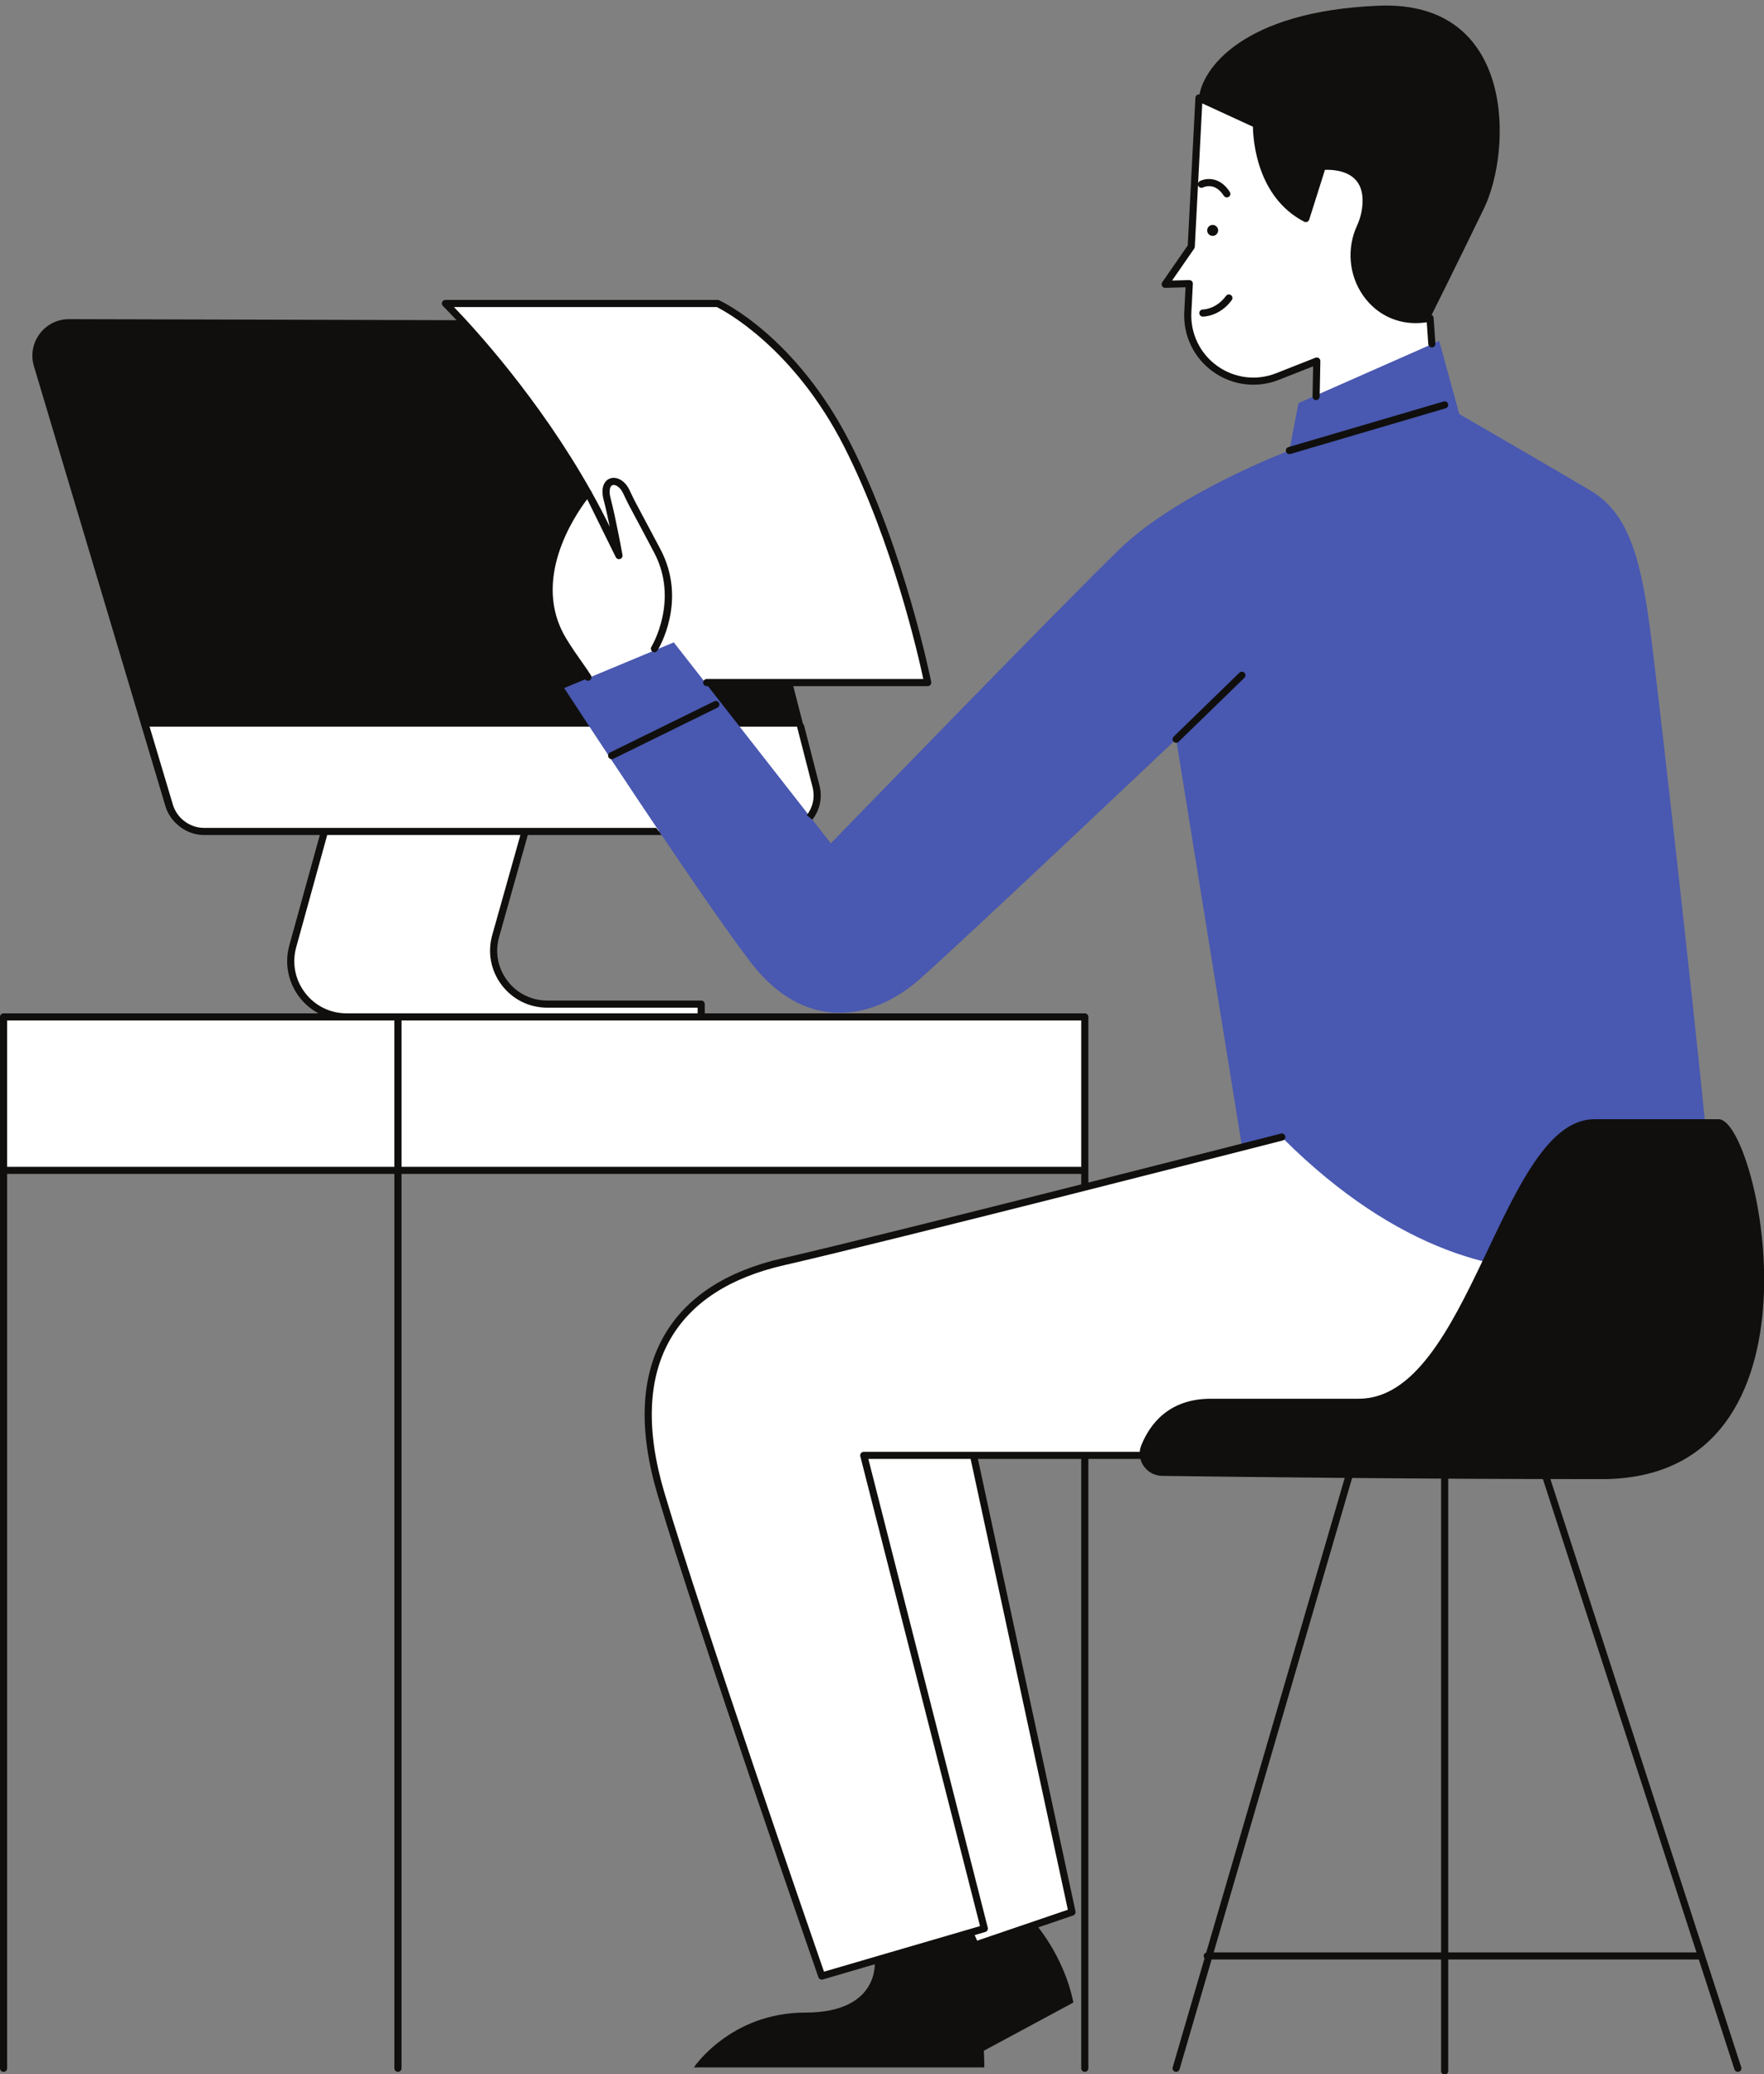
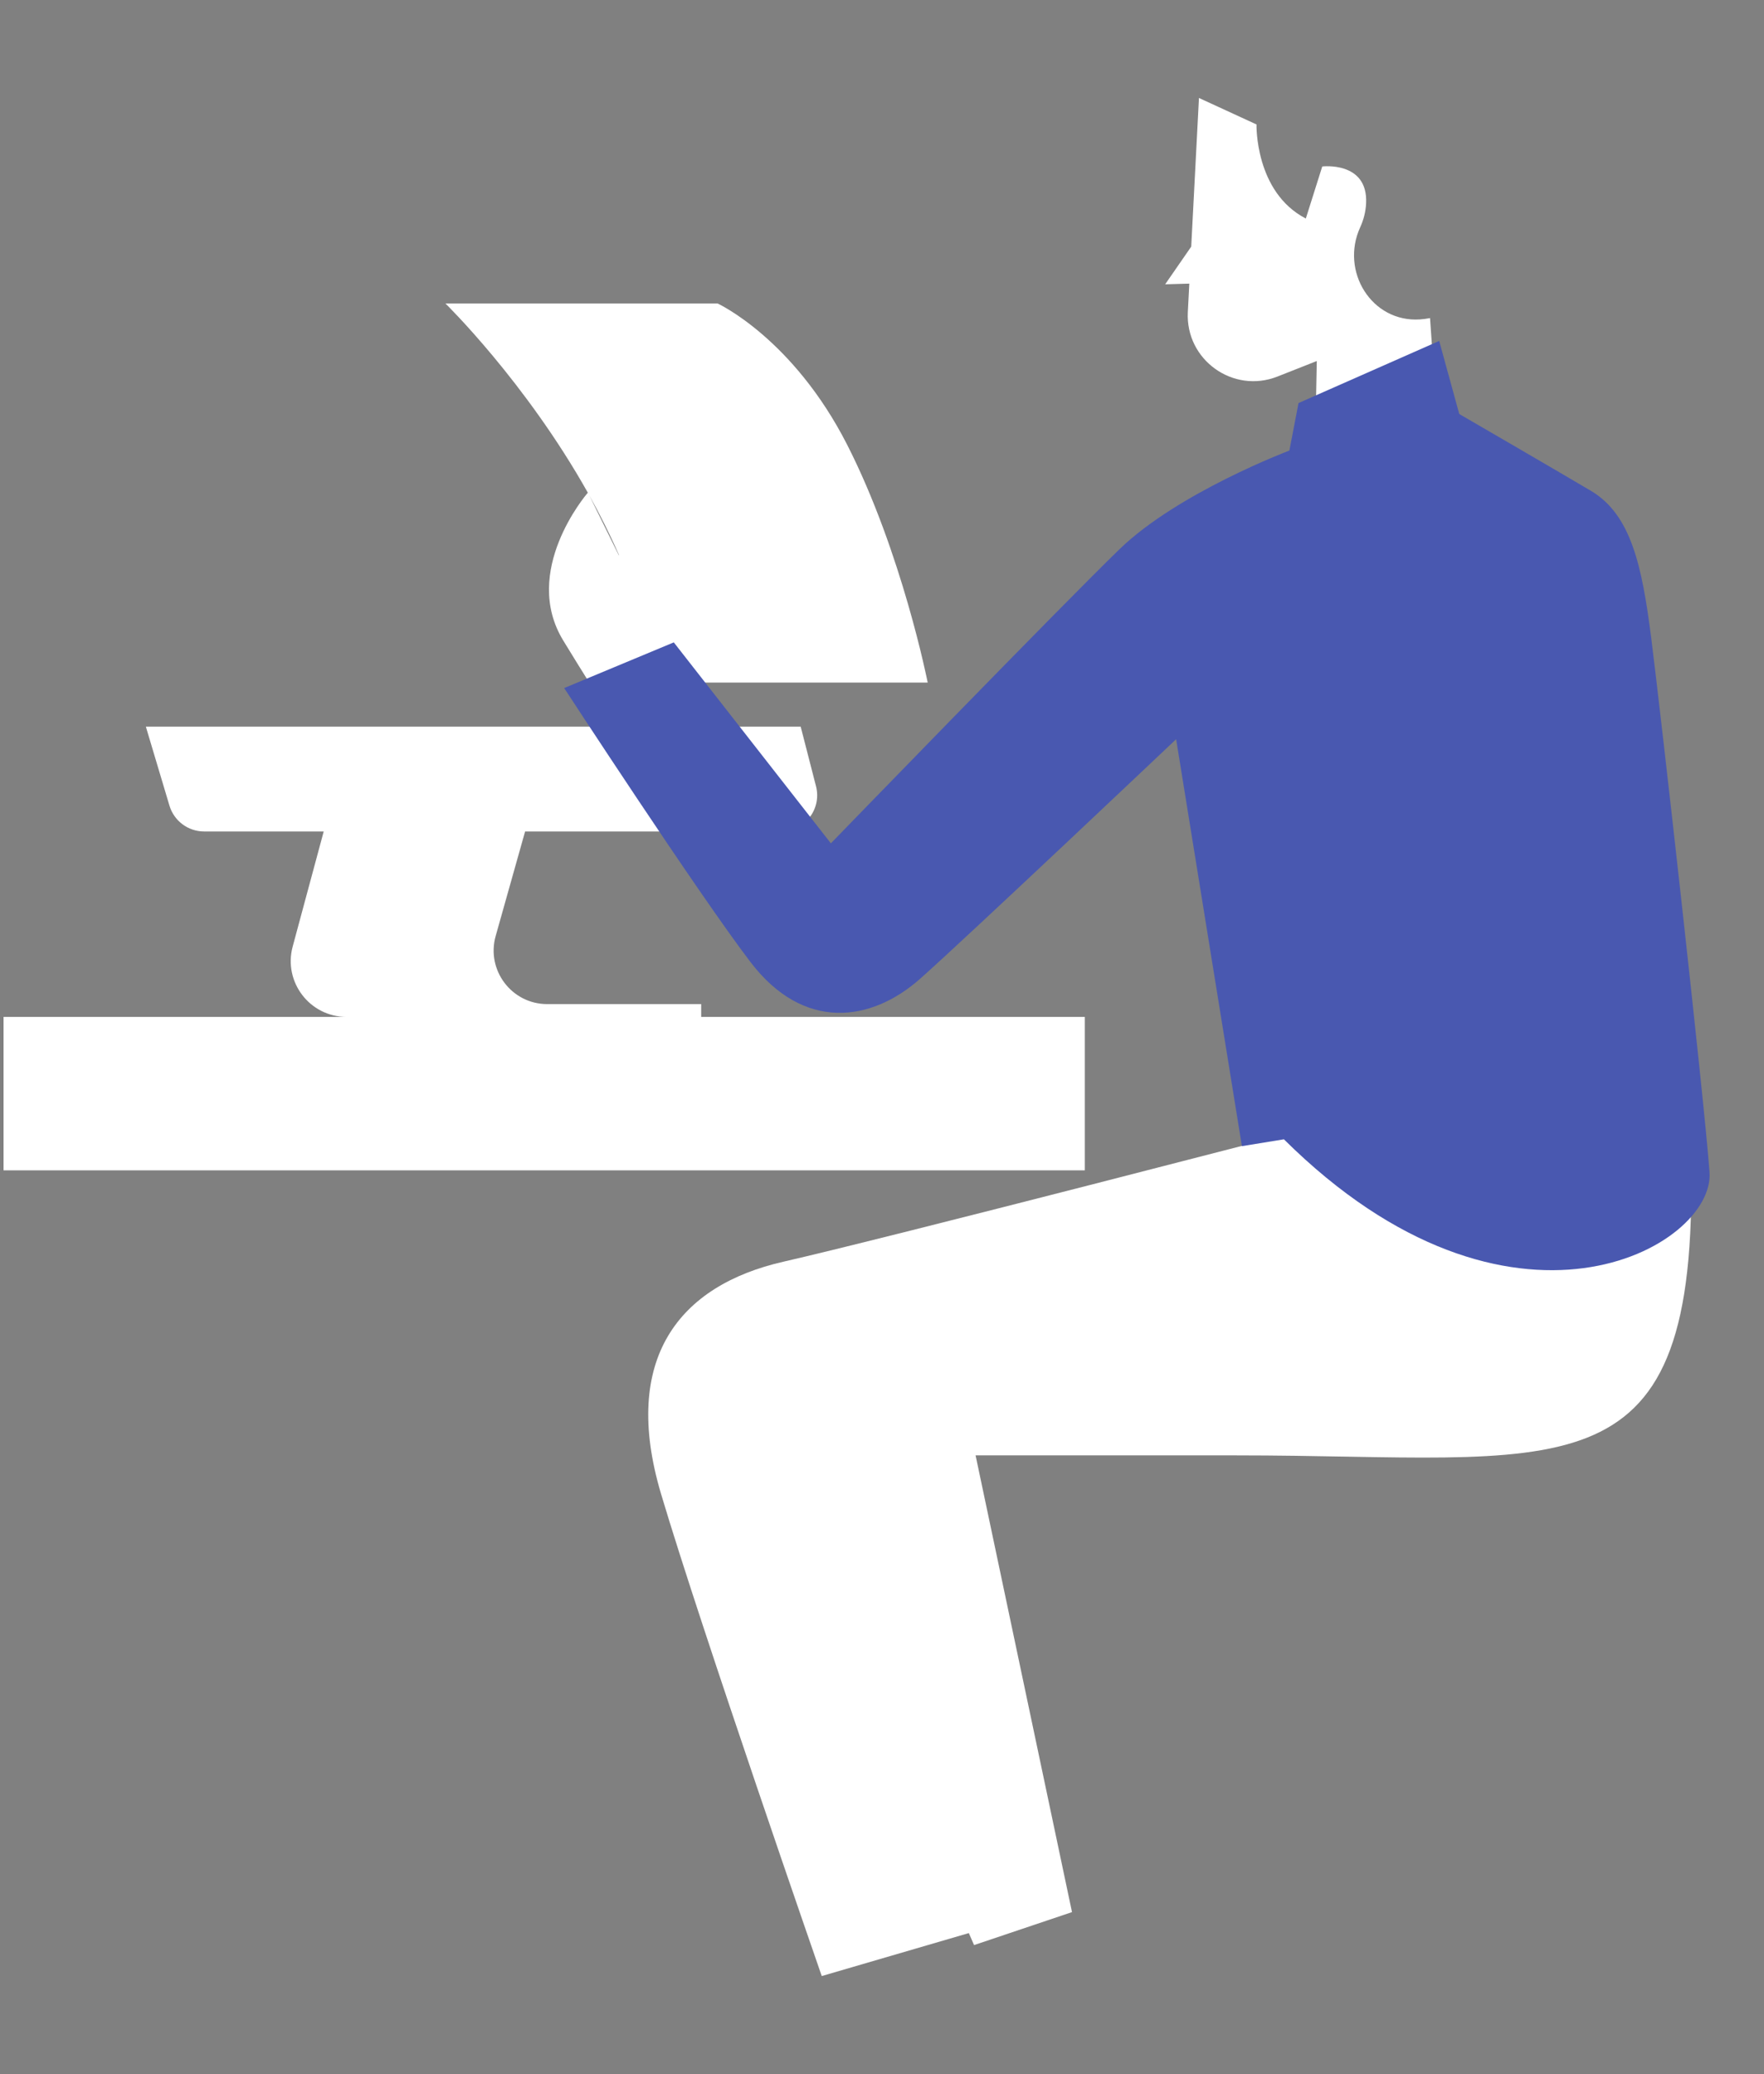
<svg xmlns="http://www.w3.org/2000/svg" height="486.4" preserveAspectRatio="xMidYMid meet" version="1.0" viewBox="0.0 -1.3 413.7 486.4" width="413.7" zoomAndPan="magnify">
  <rect x="0.0" y="-1.3" width="413.7" height="486.4" fill="#808080" stroke="none" />
  <defs>
    <clipPath id="a">
-       <path d="M 0 20 L 409 20 L 409 485.191 L 0 485.191 Z M 0 20" />
-     </clipPath>
+       </clipPath>
    <clipPath id="b">
      <path d="M 267 51 L 413.738 51 L 413.738 346 L 267 346 Z M 267 51" />
    </clipPath>
  </defs>
  <g>
    <g id="change1_3">
-       <path d="M 323.387 0.035 C 291.254 1.32 281.828 15.027 281.184 21.672 C 280.543 28.309 303.676 75.223 303.676 75.223 L 335.379 73.293 C 335.379 73.293 341.379 61.297 348.02 47.59 C 354.656 33.879 355.516 -1.25 323.387 0.035 Z M 192.105 183.176 L 165.668 80.359 C 164.695 76.578 161.289 73.93 157.383 73.918 L 16.199 73.539 C 10.445 73.523 6.309 79.062 7.957 84.574 L 38.805 187.77 C 39.891 191.402 43.23 193.891 47.023 193.891 L 183.797 193.891 C 189.402 193.891 193.5 188.602 192.105 183.176 Z M 251.73 468.289 L 230.734 479.594 C 230.805 480.922 230.848 482.227 230.848 483.496 L 162.73 483.496 C 162.73 483.496 171.301 470.645 188.863 470.645 C 206.43 470.645 205.145 458.648 205.145 458.648 L 226.906 451.578 C 226.906 451.578 227.766 452.664 228.156 454.328 L 242.414 449.332 C 242.414 449.332 249.484 457.043 251.73 468.289" fill="#100f0d" />
-     </g>
+       </g>
    <g id="change2_1">
      <path d="M 254.41 237.16 L 164.445 237.16 L 164.445 234.16 L 128.34 234.16 C 120.012 234.16 113.988 226.207 116.246 218.191 L 123.148 193.676 L 183.156 193.676 C 188.699 193.676 192.758 188.445 191.375 183.078 L 187.781 169.102 L 34.207 169.102 L 39.742 187.621 C 40.816 191.215 44.125 193.676 47.875 193.676 L 75.918 193.676 L 68.641 220.664 C 66.398 228.98 72.664 237.16 81.281 237.16 L 0.836 237.16 L 0.836 273.148 L 254.41 273.148 Z M 396.641 274.859 L 308.816 262.867 C 308.816 262.867 208.141 289 183.723 294.566 C 159.305 300.137 145.594 317.273 155.02 348.977 C 164.445 380.68 192.719 462.078 192.719 462.078 L 227.215 452 L 228.438 454.816 L 251.41 447.082 L 228.797 339.98 C 241.926 339.98 261.367 339.98 289.969 339.98 C 366.227 339.98 397.285 350.691 396.641 274.859 Z M 145.129 128.781 C 143.02 123.949 140.672 119.297 138.199 114.852 L 145.164 128.988 C 145.164 128.988 145.148 128.902 145.129 128.781 Z M 104.465 69.867 L 168.301 69.867 C 168.301 69.867 185.969 77.996 198.719 103.066 C 211.57 128.344 217.566 158.762 217.566 158.762 L 153.945 158.762 C 153.762 157.438 153.535 156.117 153.293 154.801 L 143.449 166.688 C 143.449 166.688 142.164 165.402 132.098 148.906 C 122.191 132.676 137.371 114.801 137.859 114.234 C 123.238 88.184 104.465 69.867 104.465 69.867 Z M 278.922 65.211 L 273.262 65.367 L 279.371 56.531 L 281.184 21.672 L 294.68 27.883 C 294.68 27.883 294.254 43.734 306.246 49.945 L 310.102 37.734 C 310.102 37.734 320.812 36.449 320.387 46.305 C 320.293 48.414 319.77 50.309 319.004 51.984 C 314.27 62.301 321.676 74.348 333.004 73.602 C 333.785 73.551 334.574 73.449 335.379 73.293 L 336.449 88.719 L 308.605 94.285 L 308.816 83.359 L 299.602 86.996 C 289.18 91.109 277.992 83.066 278.574 71.871 L 278.922 65.211" fill="#fff" />
    </g>
    <g id="change3_1">
      <path d="M 291.254 267.469 L 275.832 172.043 C 275.832 172.043 227.422 217.883 215.852 228.164 C 204.285 238.445 188.434 240.59 176.012 224.309 C 163.586 208.027 132.312 160.047 132.312 160.047 L 158.02 149.336 L 194.859 196.461 C 194.859 196.461 248.84 140.77 262.551 127.488 C 276.258 114.207 302.391 104.352 302.391 104.352 L 304.535 93.215 L 337.523 78.648 L 342.234 95.785 C 342.234 95.785 363.656 108.211 373.078 113.777 C 382.504 119.348 385.074 131.344 387.219 148.051 C 389.359 164.758 399.641 256.012 400.926 273.574 C 402.211 291.141 354.23 318.559 301.105 265.863 L 291.254 267.469" fill="#4958b0" />
    </g>
    <g clip-path="url(#a)" id="change1_1">
-       <path d="M 136.852 114.148 C 134.422 117.199 122.043 134.035 131.387 149.344 C 132.801 151.66 134.035 153.406 135.121 154.945 C 135.875 156.008 136.555 156.965 137.164 157.941 C 137.324 158.191 137.598 158.332 137.875 158.332 C 138.027 158.332 138.18 158.289 138.32 158.203 C 138.711 157.957 138.828 157.441 138.582 157.051 C 137.953 156.051 137.258 155.066 136.488 153.977 C 135.414 152.461 134.195 150.738 132.812 148.473 C 124.496 134.852 134.684 119.738 137.715 115.758 L 144.414 129.355 C 144.602 129.73 145.031 129.91 145.426 129.781 C 145.824 129.652 146.062 129.25 145.988 128.84 C 145.973 128.754 144.469 120.395 143.188 115.496 C 142.719 113.688 143.074 112.672 143.633 112.469 C 144.297 112.234 145.434 112.883 146.121 114.348 C 147.156 116.543 147.355 116.914 148.656 119.34 C 149.535 120.977 150.926 123.566 153.422 128.305 C 159.328 139.508 152.836 150.262 152.77 150.367 C 152.523 150.762 152.648 151.273 153.039 151.52 C 153.43 151.762 153.945 151.641 154.188 151.246 C 154.48 150.777 161.262 139.594 154.902 127.527 C 152.398 122.781 151.008 120.188 150.129 118.547 C 148.816 116.105 148.648 115.793 147.637 113.637 C 146.477 111.172 144.453 110.395 143.066 110.898 C 141.828 111.348 140.785 112.902 141.57 115.918 C 142.047 117.734 142.551 120.035 143 122.207 C 141.688 119.531 140.312 116.91 138.891 114.363 L 138.633 113.836 C 138.605 113.785 138.559 113.754 138.523 113.707 C 126.297 91.992 111.109 75.512 106.461 70.703 L 168.109 70.703 C 169.879 71.586 186.133 80.168 197.973 103.445 C 209.324 125.777 215.375 152.477 216.539 157.926 L 165.738 157.926 C 165.277 157.926 164.902 158.301 164.902 158.762 C 164.902 159.223 165.277 159.598 165.738 159.598 L 217.566 159.598 C 217.816 159.598 218.055 159.484 218.215 159.293 C 218.371 159.098 218.434 158.844 218.387 158.602 C 218.328 158.297 212.219 127.777 199.461 102.691 C 186.727 77.645 169.383 69.441 168.648 69.105 C 168.539 69.055 168.422 69.031 168.301 69.031 L 104.465 69.031 C 104.125 69.031 103.82 69.234 103.691 69.551 C 103.562 69.867 103.641 70.227 103.883 70.465 C 104.09 70.668 122.473 88.746 136.852 114.148 Z M 190.523 190.902 C 192.305 188.609 192.91 185.68 192.184 182.867 L 188.594 168.891 C 188.477 168.441 188.027 168.176 187.574 168.289 C 187.129 168.406 186.855 168.859 186.973 169.305 L 190.566 183.285 C 191.16 185.594 190.664 187.992 189.203 189.879 Z M 397.867 456.527 L 360.262 340.656 C 360.156 340.324 360.266 339.977 360.516 339.762 C 349.121 341.609 334.91 341.453 317.582 341.148 C 317.941 341.32 318.145 341.723 318.027 342.117 L 284.637 456.527 L 337.973 456.527 L 337.973 344.262 C 337.973 343.801 338.344 343.426 338.809 343.426 C 339.27 343.426 339.645 343.801 339.645 344.262 L 339.645 456.527 Z M 227.633 340.816 L 203.648 340.816 L 231.656 450.734 C 231.77 451.168 231.516 451.613 231.082 451.738 L 228.586 452.469 L 229.168 453.777 L 250.438 446.531 Z M 94.164 238.02 L 94.164 272.312 L 253.574 272.312 L 253.574 237.996 L 94.16 237.996 C 94.16 238.004 94.164 238.012 94.164 238.02 Z M 92.492 272.312 L 92.492 238.02 C 92.492 238.012 92.496 238.004 92.496 237.996 L 1.672 237.996 L 1.672 272.312 Z M 81.281 236.324 L 163.609 236.324 L 163.609 234.996 L 128.34 234.996 C 124.105 234.996 120.215 233.062 117.656 229.688 C 115.102 226.312 114.293 222.043 115.441 217.969 L 122.043 194.512 L 76.738 194.512 L 69.449 220.887 C 68.449 224.594 69.215 228.473 71.555 231.523 C 73.891 234.574 77.438 236.324 81.281 236.324 Z M 407.824 484.508 C 407.742 484.535 407.652 484.547 407.566 484.547 C 407.215 484.547 406.887 484.324 406.773 483.969 L 398.41 458.199 L 339.645 458.199 L 339.645 484.355 C 339.645 484.816 339.27 485.191 338.809 485.191 C 338.344 485.191 337.973 484.816 337.973 484.355 L 337.973 458.199 L 284.148 458.199 L 276.633 483.945 C 276.527 484.309 276.191 484.547 275.832 484.547 C 275.754 484.547 275.676 484.535 275.598 484.512 C 275.152 484.383 274.898 483.922 275.027 483.477 L 282.492 457.91 C 282.363 457.762 282.277 457.574 282.277 457.363 C 282.277 456.984 282.535 456.676 282.883 456.574 L 316.426 341.652 C 316.492 341.41 316.664 341.234 316.879 341.137 C 316.289 341.125 315.703 341.113 315.105 341.102 C 307.172 340.965 298.969 340.816 289.969 340.816 L 255.246 340.816 L 255.246 483.711 C 255.246 484.172 254.871 484.547 254.41 484.547 C 253.949 484.547 253.574 484.172 253.574 483.711 L 253.574 340.816 L 229.344 340.816 L 252.227 446.906 C 252.316 447.32 252.082 447.738 251.68 447.875 L 228.984 455.609 C 228.895 455.637 228.805 455.652 228.715 455.652 C 228.395 455.652 228.09 455.465 227.949 455.156 L 226.969 452.941 L 192.953 462.879 C 192.875 462.902 192.797 462.914 192.719 462.914 C 192.371 462.914 192.051 462.695 191.93 462.352 C 191.645 461.535 163.539 380.574 154.219 349.215 C 149.684 333.961 150.234 321.344 155.859 311.715 C 161.07 302.797 170.383 296.754 183.535 293.754 C 196.051 290.898 226.77 283.207 253.574 276.43 L 253.574 273.984 L 94.164 273.984 L 94.164 483.711 C 94.164 484.172 93.789 484.547 93.328 484.547 C 92.867 484.547 92.492 484.172 92.492 483.711 L 92.492 273.984 L 1.672 273.984 L 1.672 483.711 C 1.672 484.172 1.297 484.547 0.836 484.547 C 0.375 484.547 0 484.172 0 483.711 L 0 237.16 C 0 236.699 0.375 236.324 0.836 236.324 L 74.684 236.324 C 72.977 235.406 71.453 234.137 70.227 232.539 C 67.57 229.07 66.699 224.664 67.836 220.445 L 75.004 194.512 L 47.875 194.512 C 43.785 194.512 40.113 191.777 38.941 187.859 L 33.406 169.34 C 33.273 168.898 33.523 168.43 33.969 168.297 C 34.406 168.168 34.875 168.418 35.008 168.859 L 40.543 187.383 C 41.504 190.594 44.52 192.84 47.875 192.84 L 153.906 192.84 L 155.156 194.512 L 123.781 194.512 L 117.051 218.422 C 116.047 221.984 116.754 225.727 118.988 228.68 C 121.227 231.633 124.633 233.324 128.34 233.324 L 164.445 233.324 C 164.906 233.324 165.281 233.699 165.281 234.16 L 165.281 236.324 L 254.41 236.324 C 254.871 236.324 255.246 236.699 255.246 237.16 L 255.246 276.008 C 279.406 269.895 299.965 264.637 300.398 264.523 C 300.852 264.406 301.301 264.68 301.414 265.125 C 301.531 265.574 301.262 266.027 300.812 266.145 C 299.891 266.383 208.059 289.875 183.906 295.383 C 171.223 298.273 162.273 304.055 157.301 312.559 C 151.922 321.773 151.422 333.945 155.82 348.738 C 164.652 378.441 190.371 452.754 193.246 461.051 L 229.84 450.363 L 201.762 340.188 C 201.699 339.938 201.754 339.672 201.91 339.469 C 202.07 339.262 202.312 339.145 202.57 339.145 L 289.969 339.145 C 298.984 339.145 307.195 339.289 315.137 339.43 C 348.387 340.027 370.352 340.418 382.777 328.109 C 392.023 318.949 396.039 302.531 395.809 274.867 C 395.805 274.406 396.176 274.027 396.637 274.023 C 396.637 274.023 396.641 274.023 396.645 274.023 C 397.102 274.023 397.477 274.395 397.48 274.855 C 397.719 303.004 393.547 319.797 383.953 329.297 C 378.277 334.922 370.801 337.996 361.348 339.629 C 361.578 339.719 361.77 339.891 361.852 340.141 L 408.363 483.453 C 408.504 483.891 408.266 484.363 407.824 484.508 Z M 167.504 163.152 L 143.082 175.148 C 142.668 175.352 142.496 175.852 142.699 176.266 C 142.848 176.562 143.145 176.734 143.453 176.734 C 143.574 176.734 143.699 176.707 143.82 176.648 L 168.238 164.652 C 168.652 164.449 168.824 163.949 168.621 163.535 C 168.422 163.121 167.918 162.949 167.504 163.152 Z M 301.59 104.59 C 301.695 104.953 302.031 105.188 302.391 105.188 C 302.469 105.188 302.551 105.18 302.629 105.156 L 339.043 94.445 C 339.484 94.316 339.738 93.852 339.609 93.406 C 339.48 92.965 339.012 92.707 338.57 92.844 L 302.156 103.551 C 301.715 103.68 301.461 104.145 301.59 104.59 Z M 273.285 66.203 L 278.039 66.07 L 277.738 71.828 C 277.449 77.371 279.969 82.613 284.473 85.852 C 288.973 89.094 294.746 89.812 299.91 87.773 L 307.961 84.602 L 307.82 91.66 C 307.812 92.121 308.176 92.504 308.641 92.512 C 308.645 92.512 308.648 92.512 308.656 92.512 C 309.109 92.512 309.48 92.148 309.492 91.691 L 309.656 83.379 C 309.66 83.098 309.527 82.836 309.297 82.676 C 309.066 82.516 308.773 82.484 308.512 82.582 L 299.297 86.219 C 294.672 88.047 289.488 87.402 285.449 84.496 C 281.41 81.59 279.148 76.887 279.406 71.914 L 279.754 65.254 C 279.766 65.02 279.68 64.793 279.516 64.625 C 279.355 64.457 279.09 64.367 278.898 64.375 L 274.887 64.484 L 280.059 57.008 C 280.148 56.879 280.199 56.73 280.207 56.574 L 280.965 42.059 C 280.977 42.141 280.992 42.223 281.031 42.301 C 281.25 42.707 281.758 42.867 282.16 42.652 C 282.273 42.598 284.883 41.281 287.016 44.613 C 287.176 44.859 287.445 44.996 287.719 44.996 C 287.875 44.996 288.027 44.953 288.172 44.867 C 288.559 44.617 288.672 44.102 288.422 43.711 C 286.062 40.023 282.789 40.438 281.387 41.172 C 281.188 41.277 281.051 41.449 280.984 41.648 L 281.957 22.945 L 293.844 28.418 C 293.883 31.379 294.688 44.898 305.863 50.688 C 306.082 50.801 306.34 50.812 306.566 50.719 C 306.797 50.621 306.969 50.434 307.043 50.195 L 310.73 38.531 C 312.039 38.473 315.453 38.547 317.613 40.555 C 319.008 41.852 319.656 43.773 319.551 46.266 C 319.469 48.109 319.031 49.918 318.242 51.637 C 315.816 56.922 316.34 63.148 319.605 67.887 C 322.723 72.406 327.633 74.793 333.059 74.438 C 333.574 74.402 334.094 74.348 334.609 74.273 L 334.965 79.391 C 334.996 79.852 335.398 80.172 335.855 80.168 C 336.32 80.133 336.664 79.734 336.633 79.273 L 336.215 73.234 C 336.199 72.996 336.078 72.777 335.891 72.633 C 335.699 72.484 335.465 72.426 335.219 72.473 C 334.473 72.617 333.707 72.719 332.945 72.766 C 328.133 73.09 323.754 70.961 320.98 66.938 C 318.051 62.684 317.582 57.09 319.762 52.332 C 320.641 50.414 321.133 48.398 321.219 46.34 C 321.352 43.328 320.516 40.969 318.742 39.32 C 315.469 36.289 310.23 36.883 310.004 36.906 C 309.676 36.945 309.406 37.172 309.305 37.484 L 305.758 48.719 C 295.266 42.52 295.512 28.055 295.516 27.902 C 295.523 27.57 295.336 27.262 295.031 27.121 L 281.535 20.91 C 281.285 20.797 280.992 20.812 280.754 20.953 C 280.516 21.098 280.367 21.352 280.352 21.629 L 278.551 56.254 L 272.574 64.891 C 272.395 65.152 272.375 65.488 272.523 65.766 C 272.676 66.043 272.949 66.203 273.285 66.203 Z M 287.523 68.09 C 285.262 71.203 282.23 71.277 282.094 71.277 C 281.633 71.281 281.262 71.652 281.262 72.113 C 281.262 72.578 281.633 72.949 282.094 72.949 C 282.258 72.949 286.09 72.906 288.879 69.07 C 289.148 68.699 289.066 68.176 288.691 67.906 C 288.32 67.637 287.797 67.715 287.523 68.09 Z M 291.852 156.465 C 292.176 156.797 292.168 157.324 291.836 157.648 L 276.414 172.641 C 276.25 172.801 276.043 172.879 275.832 172.879 C 275.613 172.879 275.395 172.793 275.23 172.625 C 274.91 172.293 274.918 171.766 275.246 171.445 L 290.672 156.449 C 291.004 156.129 291.531 156.137 291.852 156.465" fill="#100f0d" />
-     </g>
+       </g>
    <g clip-path="url(#b)" id="change1_2">
-       <path d="M 284.398 54.016 C 285.109 54.016 285.684 53.441 285.684 52.73 C 285.684 52.02 285.109 51.445 284.398 51.445 C 283.688 51.445 283.113 52.02 283.113 52.73 C 283.113 53.441 283.688 54.016 284.398 54.016 Z M 375.648 345.551 C 331.855 345.551 288.602 345.012 272.531 344.789 C 268.855 344.734 266.285 341.02 267.664 337.609 C 269.703 332.574 274.18 326.699 283.969 326.699 C 301.105 326.699 305.82 326.699 318.672 326.699 C 344.805 326.699 352.09 261.152 373.938 261.152 C 382.934 261.152 393.645 261.152 403.07 261.152 C 412.492 261.152 430.914 345.551 375.648 345.551" fill="#100f0d" />
-     </g>
+       </g>
  </g>
</svg>